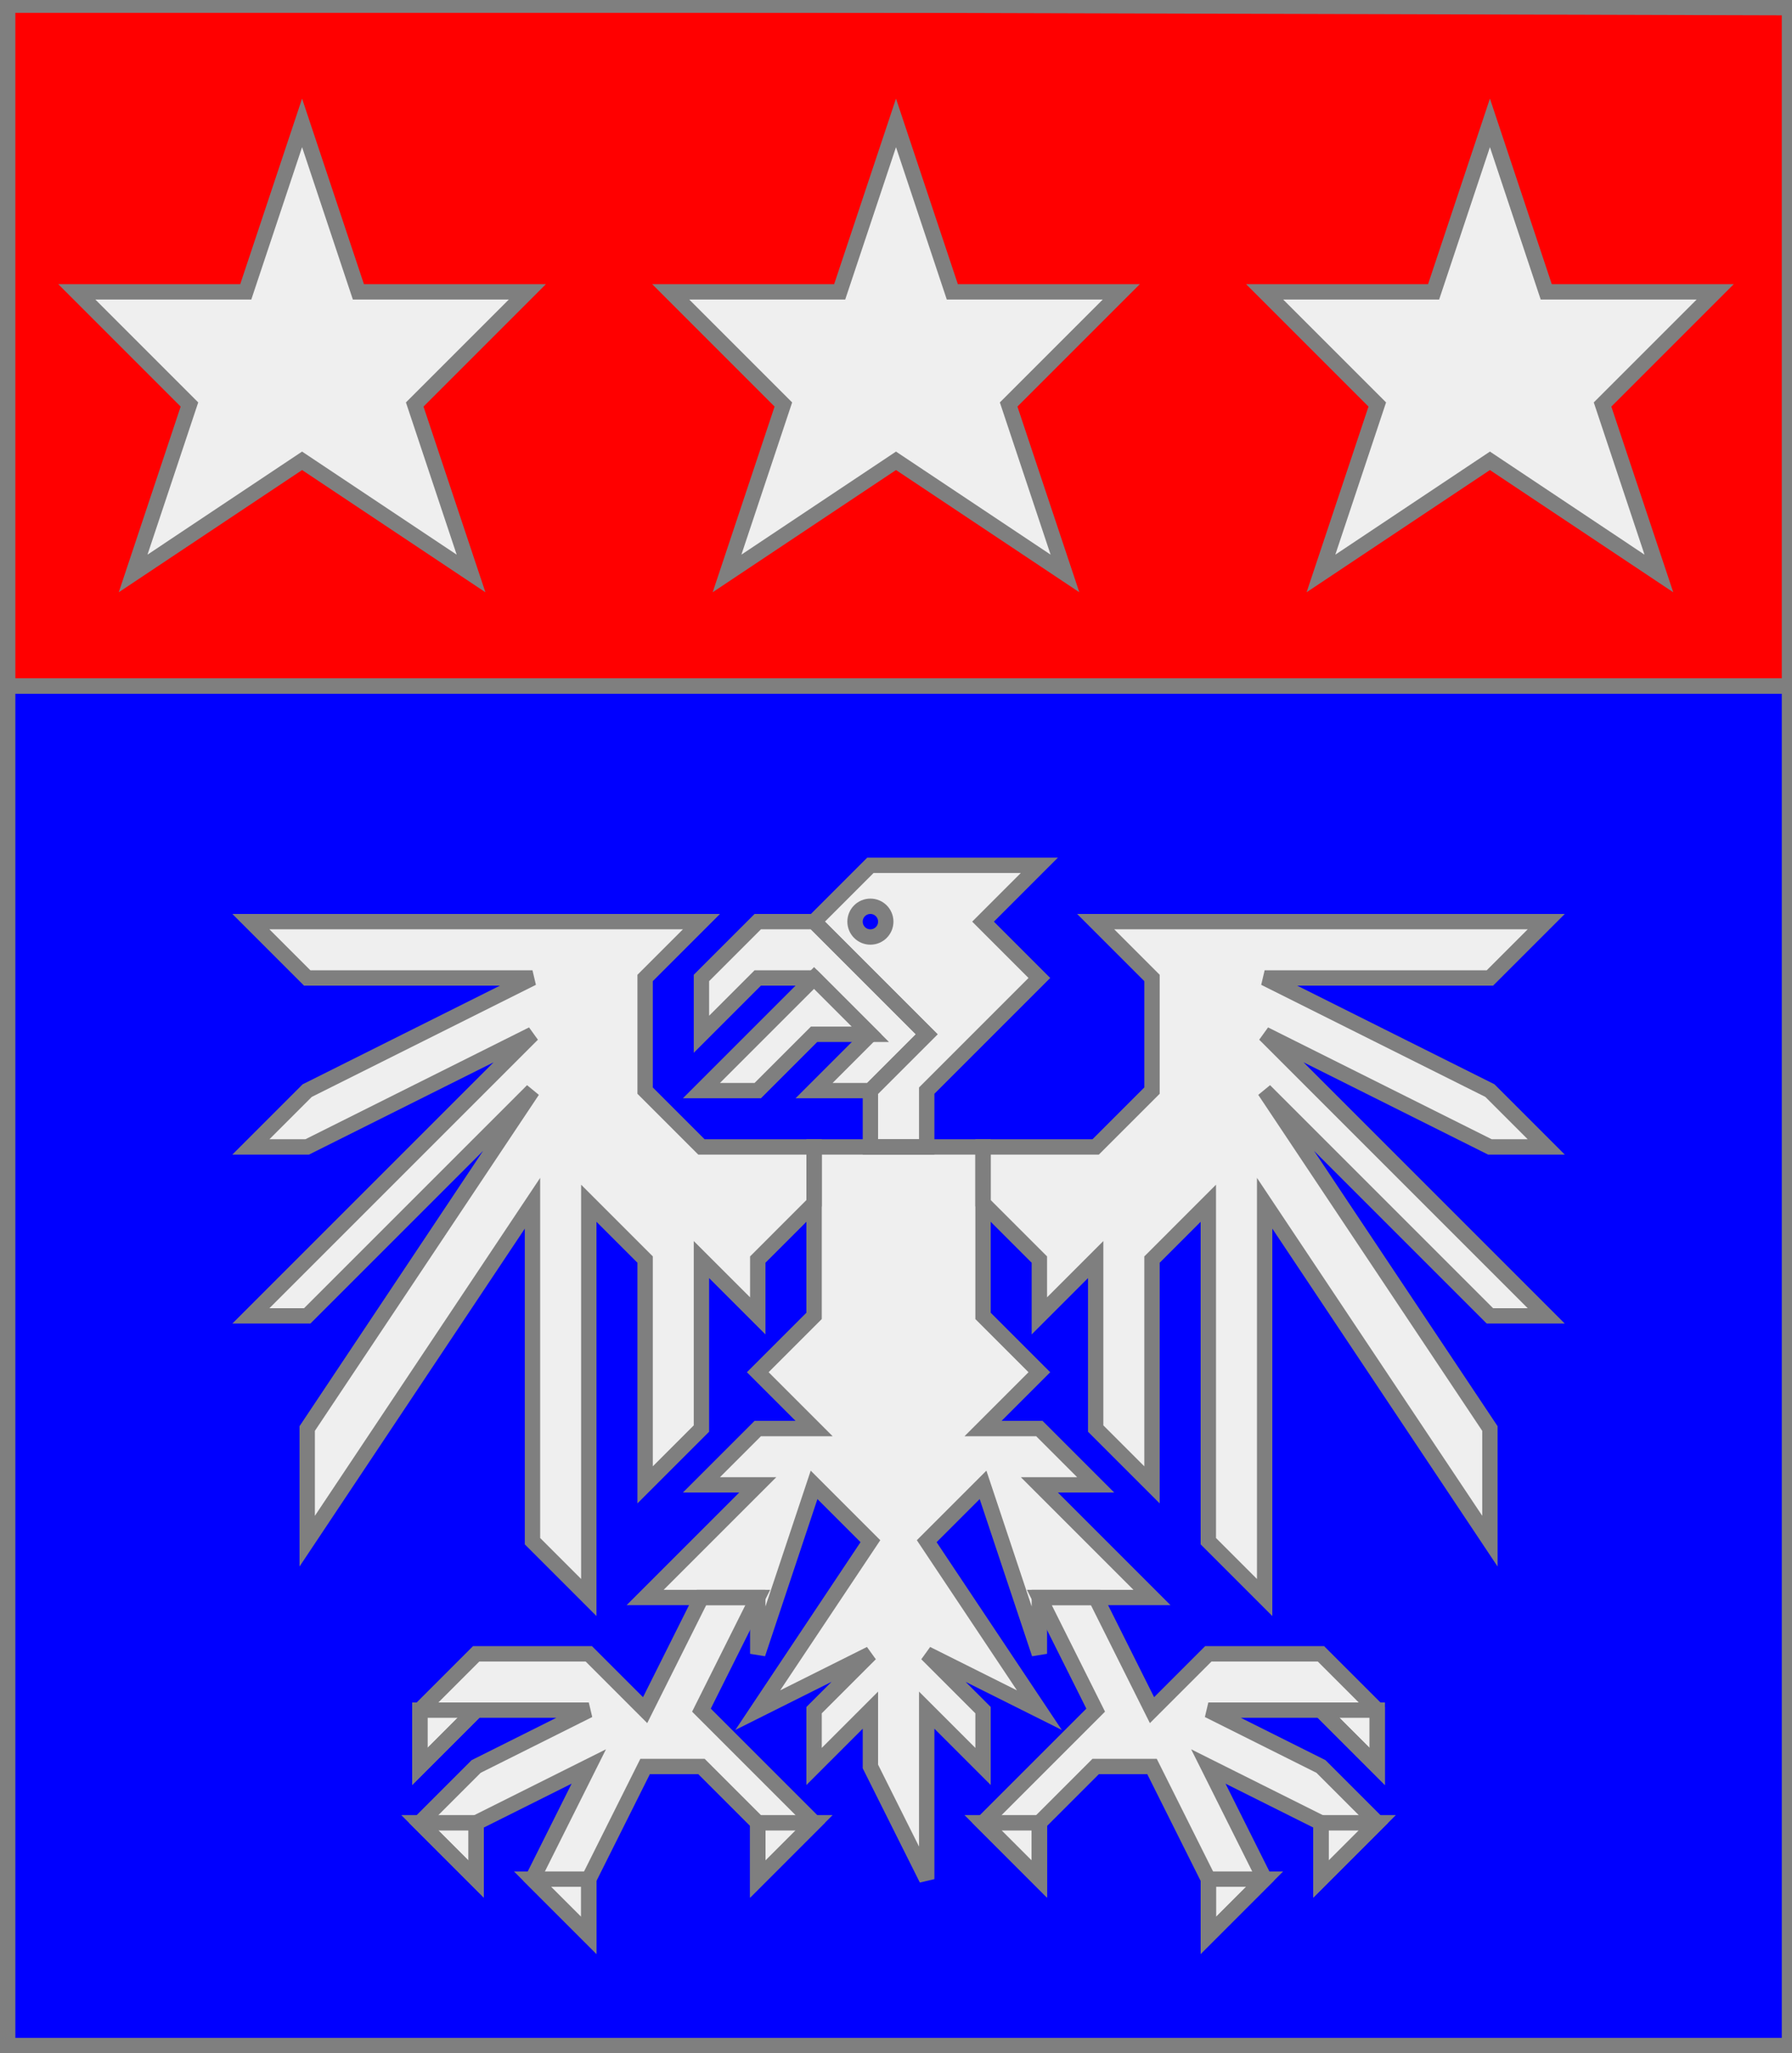
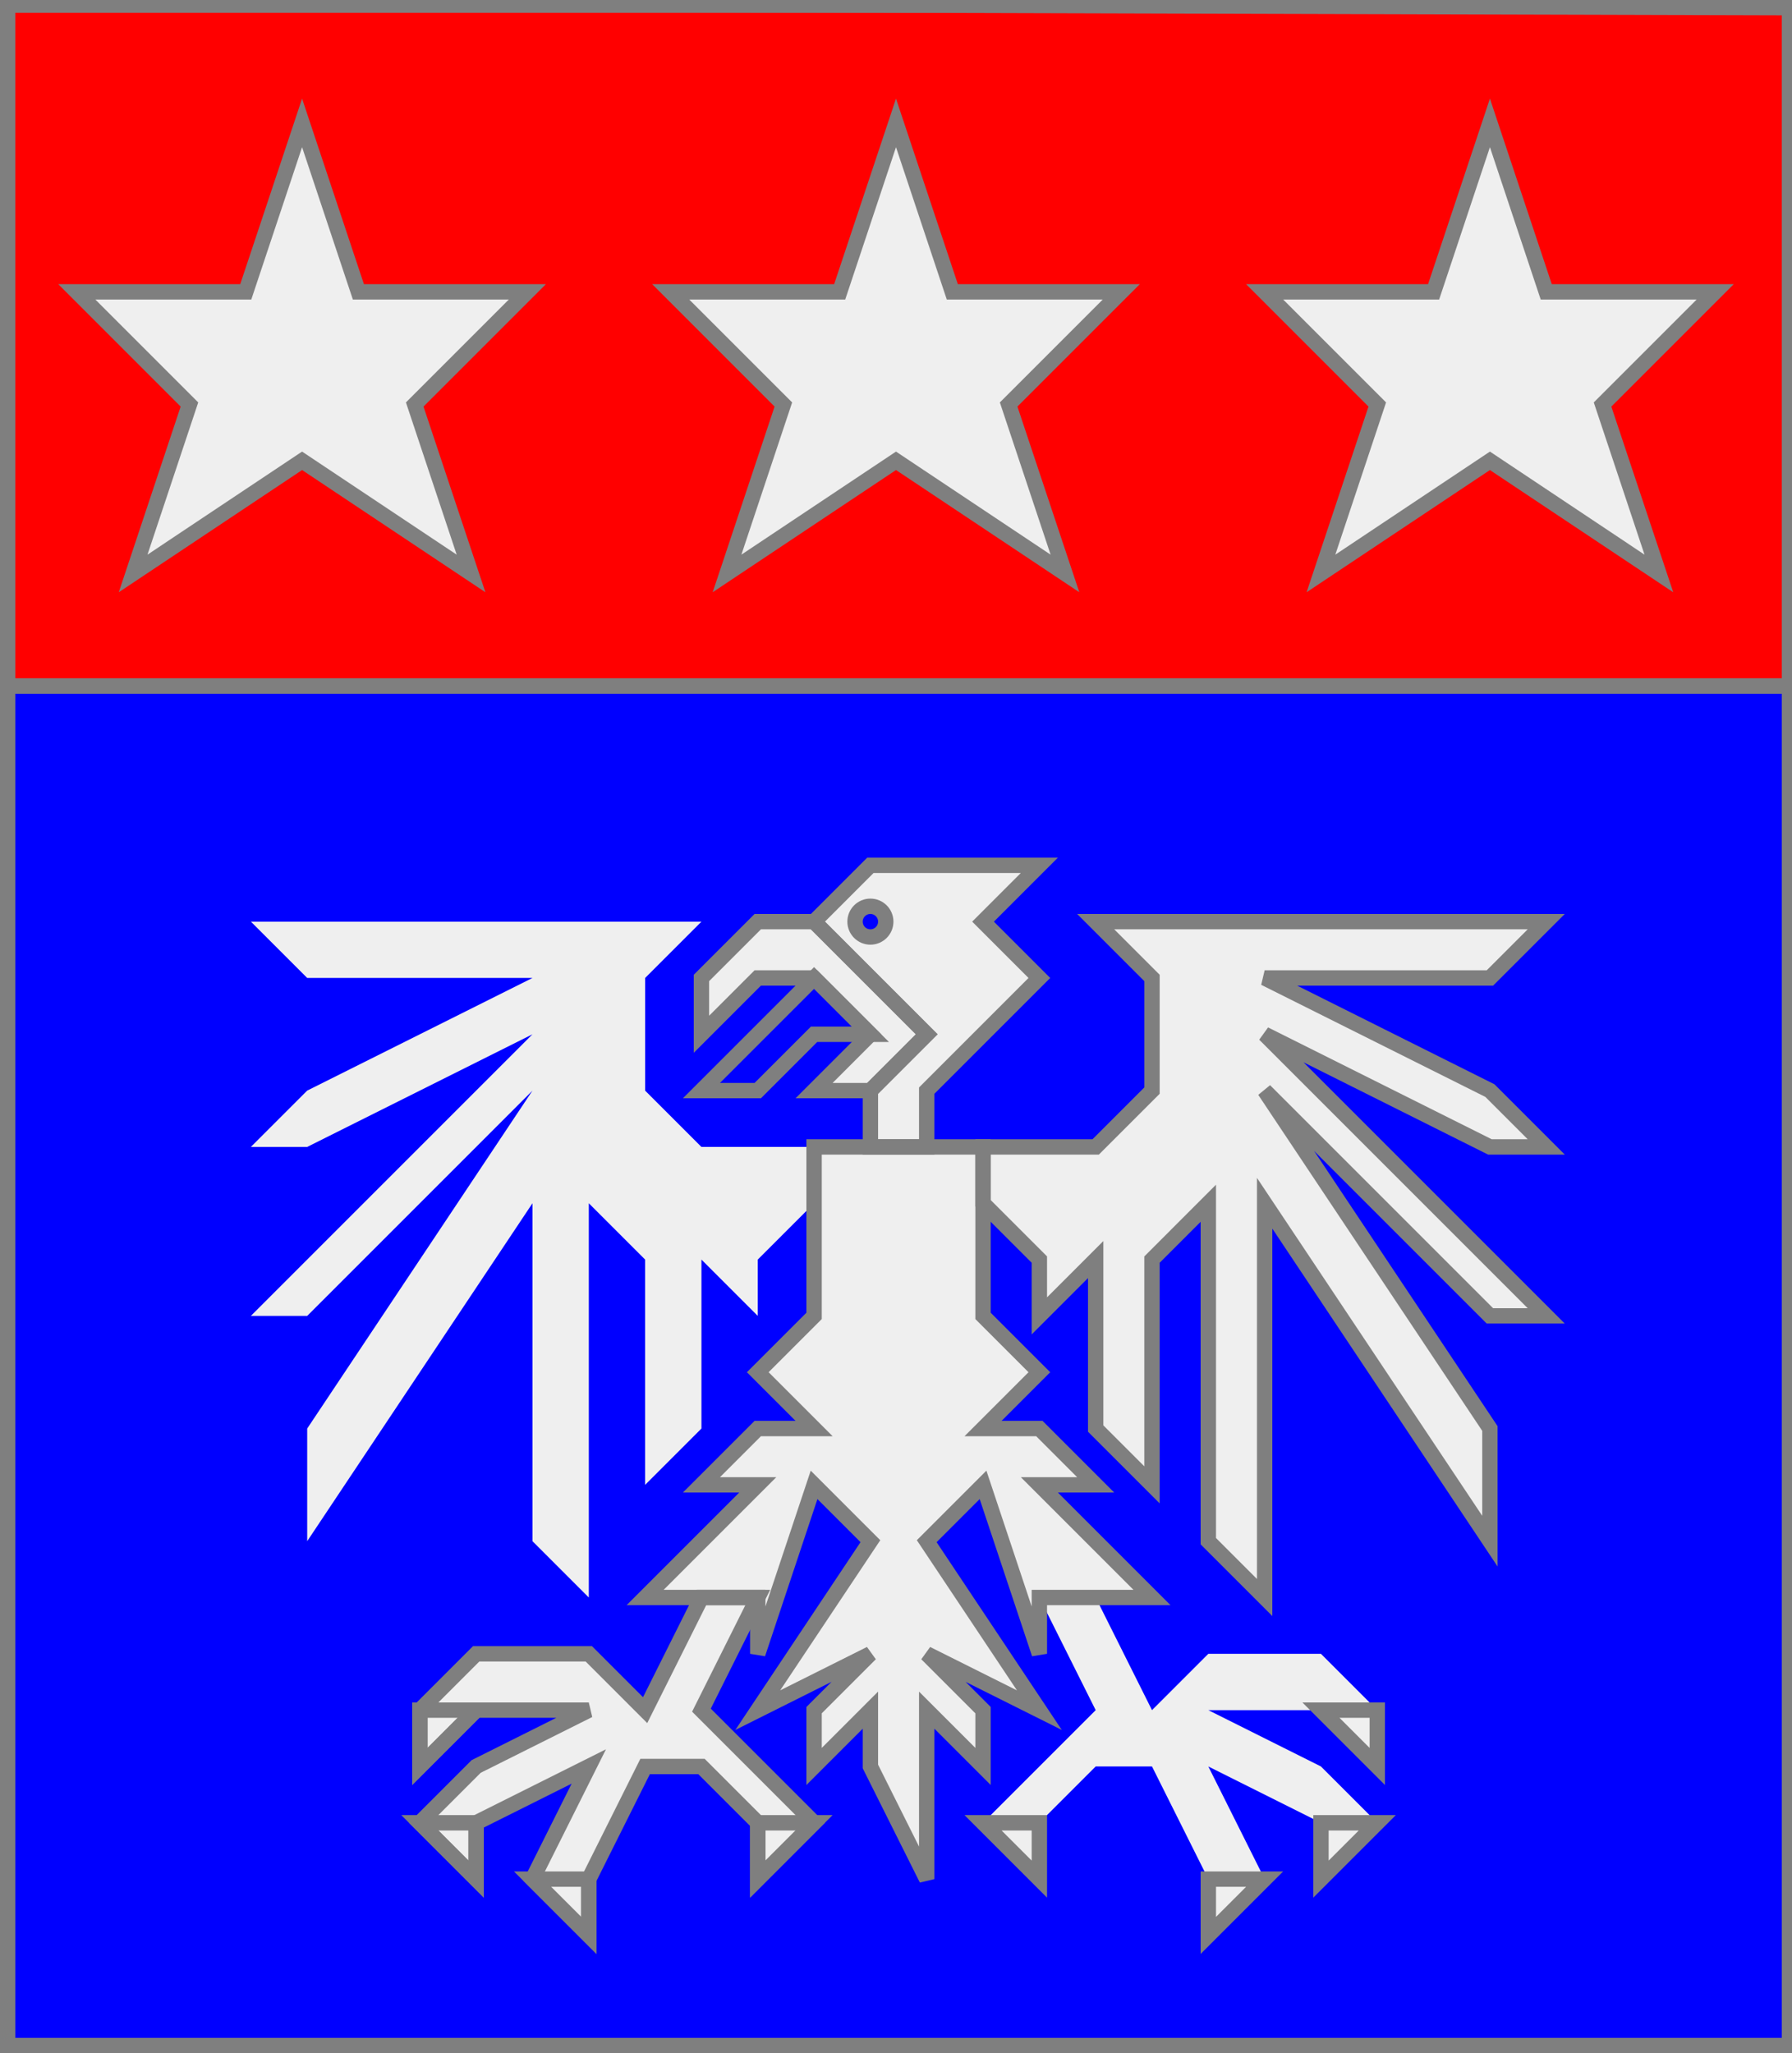
<svg xmlns="http://www.w3.org/2000/svg" width="350" height="401" xml:lang="fr">
  <rect width="100%" height="100%" fill="#333333" stroke="none" />
  <g>
    <g>
      <polygon points="1,1 350,1 350,134 1,134 " fill="#ff0000" />
      <polygon points="1,1 350,1 350,134 1,134 " stroke="#7f7f7f" stroke-width="3" fill-opacity="0.0" />
    </g>
    <g>
      <g>
        <polygon points="59,24 70,57 103,57 81,79 92,112 59,90 26,112 37,79 15,57 48,57 " fill="#efefef" />
        <polygon points="59,24 70,57 103,57 81,79 92,112 59,90 26,112 37,79 15,57 48,57 " stroke="#7f7f7f" stroke-width="3" fill-opacity="0.0" />
      </g>
      <g>
        <polygon points="175,24 186,57 219,57 197,79 208,112 175,90 142,112 153,79 131,57 164,57 " fill="#efefef" />
        <polygon points="175,24 186,57 219,57 197,79 208,112 175,90 142,112 153,79 131,57 164,57 " stroke="#7f7f7f" stroke-width="3" fill-opacity="0.0" />
      </g>
      <g>
        <polygon points="291,24 302,57 335,57 313,79 324,112 291,90 258,112 269,79 247,57 280,57 " fill="#efefef" />
        <polygon points="291,24 302,57 335,57 313,79 324,112 291,90 258,112 269,79 247,57 280,57 " stroke="#7f7f7f" stroke-width="3" fill-opacity="0.0" />
      </g>
    </g>
  </g>
  <g>
    <g>
      <polygon points="1,134 350,134 350,400 1,401 " fill="#0000ff" />
      <polygon points="1,134 350,134 350,400 1,401 " stroke="#7f7f7f" stroke-width="3" fill-opacity="0.0" />
    </g>
    <g>
      <g fill="#efefef">
        <path d="M 170,169 L 203,169 L 192,180 L 203,191 L 181,213 L 181,224 L 170,224 L 170,213 L 181,202 L 159,180 M 173,180 A 3,3 0 1,0 173,181 " />
        <polygon points="159,180 181,202 170,213 159,213 170,202 159,191 148,191 137,202 137,191 148,180 " />
-         <polygon points="159,191 170,202 159,202 148,213 137,213 " />
        <polygon points="159,224 192,224 192,257 203,268 192,279 203,279 214,290 203,290 225,312 203,312 203,323 192,290 181,301 203,334 181,323 192,334 192,345 181,334 181,367 170,345 170,334 159,345 159,334 170,323 148,334 170,301 159,290 148,323 148,323 148,312 126,312 148,290 137,290 148,279 159,279 148,268 159,257 159,235 " />
        <polygon points="159,235 148,246 148,257 137,246 137,279 126,290 126,246 115,235 115,312 104,301 104,235 60,301 60,279 104,213 60,257 49,257 104,202 60,224 49,224 60,213 104,191 60,191 49,180 137,180 126,191 126,213 137,224 159,224 " />
        <polygon points="192,224 214,224 225,213 225,191 214,180 302,180 291,191 247,191 291,213 302,224 291,224 247,202 302,257 291,257 247,213 291,279 291,301 247,235 247,312 236,301 236,235 225,246 225,290 214,279 214,246 203,257 203,246 192,235 " />
        <polygon points="148,312 137,334 159,356 148,367 148,356 137,345 126,345 115,367 115,378 104,367 115,345 93,356 93,367 82,356 93,345 115,334 93,334 82,345 82,334 93,323 115,323 126,334 137,312 " />
        <polygon points="203,312 214,334 192,356 203,367 203,356 214,345 225,345 236,367 236,378 247,367 236,345 258,356 258,367 269,356 258,345 236,334 258,334 269,345 269,334 258,323 236,323 225,334 214,312 " />
      </g>
      <polygon points="170,169 203,169 192,180 203,191 181,213 181,224 170,224 170,213 181,202 159,180 " stroke="#7f7f7f" stroke-width="3" fill-opacity="0.0" />
      <circle cx="170" cy="180" r="3" stroke="#7f7f7f" stroke-width="3" fill-opacity="0.0" />
      <polygon points="159,180 181,202 170,213 159,213 170,202 159,191 148,191 137,202 137,191 148,180 " stroke="#7f7f7f" stroke-width="3" fill-opacity="0.0" />
      <polygon points="159,191 170,202 159,202 148,213 137,213 " stroke="#7f7f7f" stroke-width="3" fill-opacity="0.0" />
      <polygon points="159,224 192,224 192,257 203,268 192,279 203,279 214,290 203,290 225,312 203,312 203,323 192,290 181,301 203,334 181,323 192,334 192,345 181,334 181,367 170,345 170,334 159,345 159,334 170,323 148,334 170,301 159,290 148,323 148,323 148,312 126,312 148,290 137,290 148,279 159,279 148,268 159,257 159,235 " stroke="#7f7f7f" stroke-width="3" fill-opacity="0.0" />
-       <polygon points="159,235 148,246 148,257 137,246 137,279 126,290 126,246 115,235 115,312 104,301 104,235 60,301 60,279 104,213 60,257 49,257 104,202 60,224 49,224 60,213 104,191 60,191 49,180 137,180 126,191 126,213 137,224 159,224 " stroke="#7f7f7f" stroke-width="3" fill-opacity="0.0" />
      <polygon points="192,224 214,224 225,213 225,191 214,180 302,180 291,191 247,191 291,213 302,224 291,224 247,202 302,257 291,257 247,213 291,279 291,301 247,235 247,312 236,301 236,235 225,246 225,290 214,279 214,246 203,257 203,246 192,235 " stroke="#7f7f7f" stroke-width="3" fill-opacity="0.0" />
      <polygon points="148,312 137,334 159,356 148,367 148,356 137,345 126,345 115,367 115,378 104,367 115,345 93,356 93,367 82,356 93,345 115,334 93,334 82,345 82,334 93,323 115,323 126,334 137,312 " stroke="#7f7f7f" stroke-width="3" fill-opacity="0.0" />
-       <polygon points="203,312 214,334 192,356 203,367 203,356 214,345 225,345 236,367 236,378 247,367 236,345 258,356 258,367 269,356 258,345 236,334 258,334 269,345 269,334 258,323 236,323 225,334 214,312 " stroke="#7f7f7f" stroke-width="3" fill-opacity="0.0" />
      <polygon points="82,334 93,334 82,345 " stroke="#7f7f7f" stroke-width="3" fill-opacity="0.0" />
      <polygon points="82,356 93,356 93,367 " stroke="#7f7f7f" stroke-width="3" fill-opacity="0.0" />
      <polygon points="104,367 115,367 115,378 " stroke="#7f7f7f" stroke-width="3" fill-opacity="0.0" />
      <polygon points="148,356 159,356 148,367 " stroke="#7f7f7f" stroke-width="3" fill-opacity="0.0" />
      <polygon points="192,356 203,356 203,367 " stroke="#7f7f7f" stroke-width="3" fill-opacity="0.0" />
      <polygon points="236,367 247,367 236,378 " stroke="#7f7f7f" stroke-width="3" fill-opacity="0.0" />
      <polygon points="258,356 269,356 258,367 " stroke="#7f7f7f" stroke-width="3" fill-opacity="0.0" />
      <polygon points="258,334 269,334 269,345 " stroke="#7f7f7f" stroke-width="3" fill-opacity="0.0" />
    </g>
  </g>
  <polygon points="1,0 350,1 350,400 1,400 " stroke="#7f7f7f" stroke-width="4" fill-opacity="0.0" />
</svg>